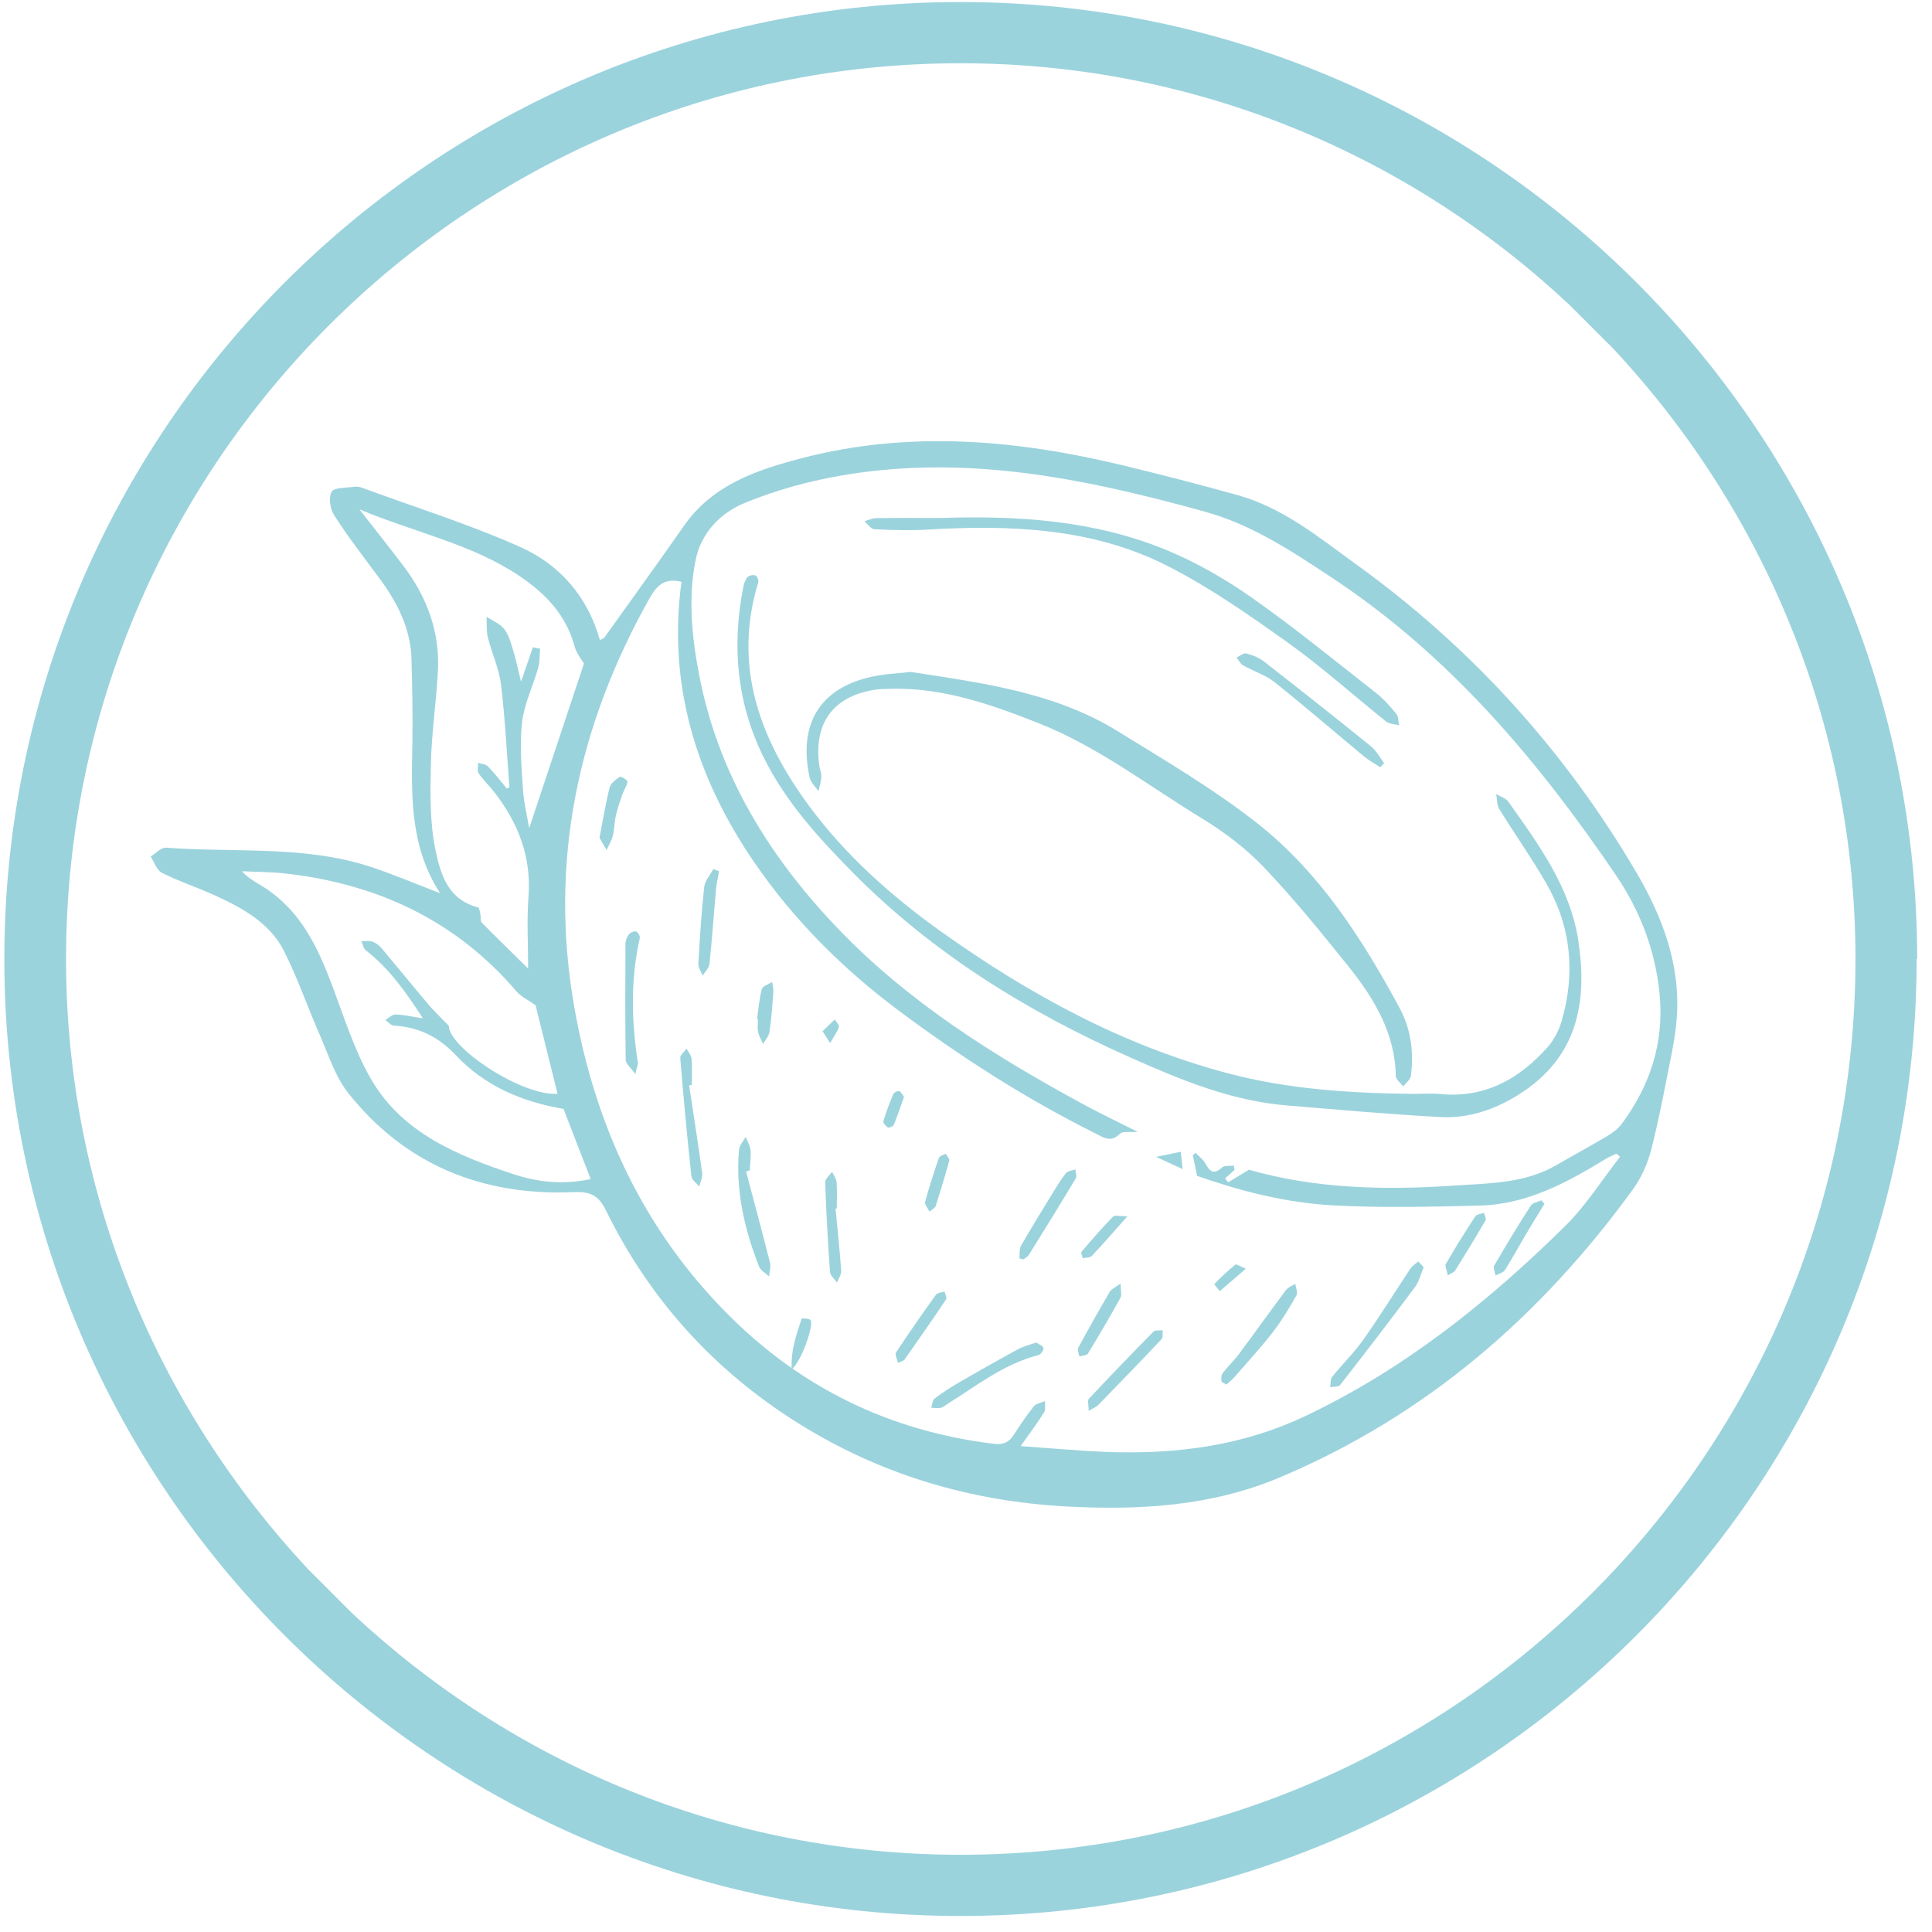
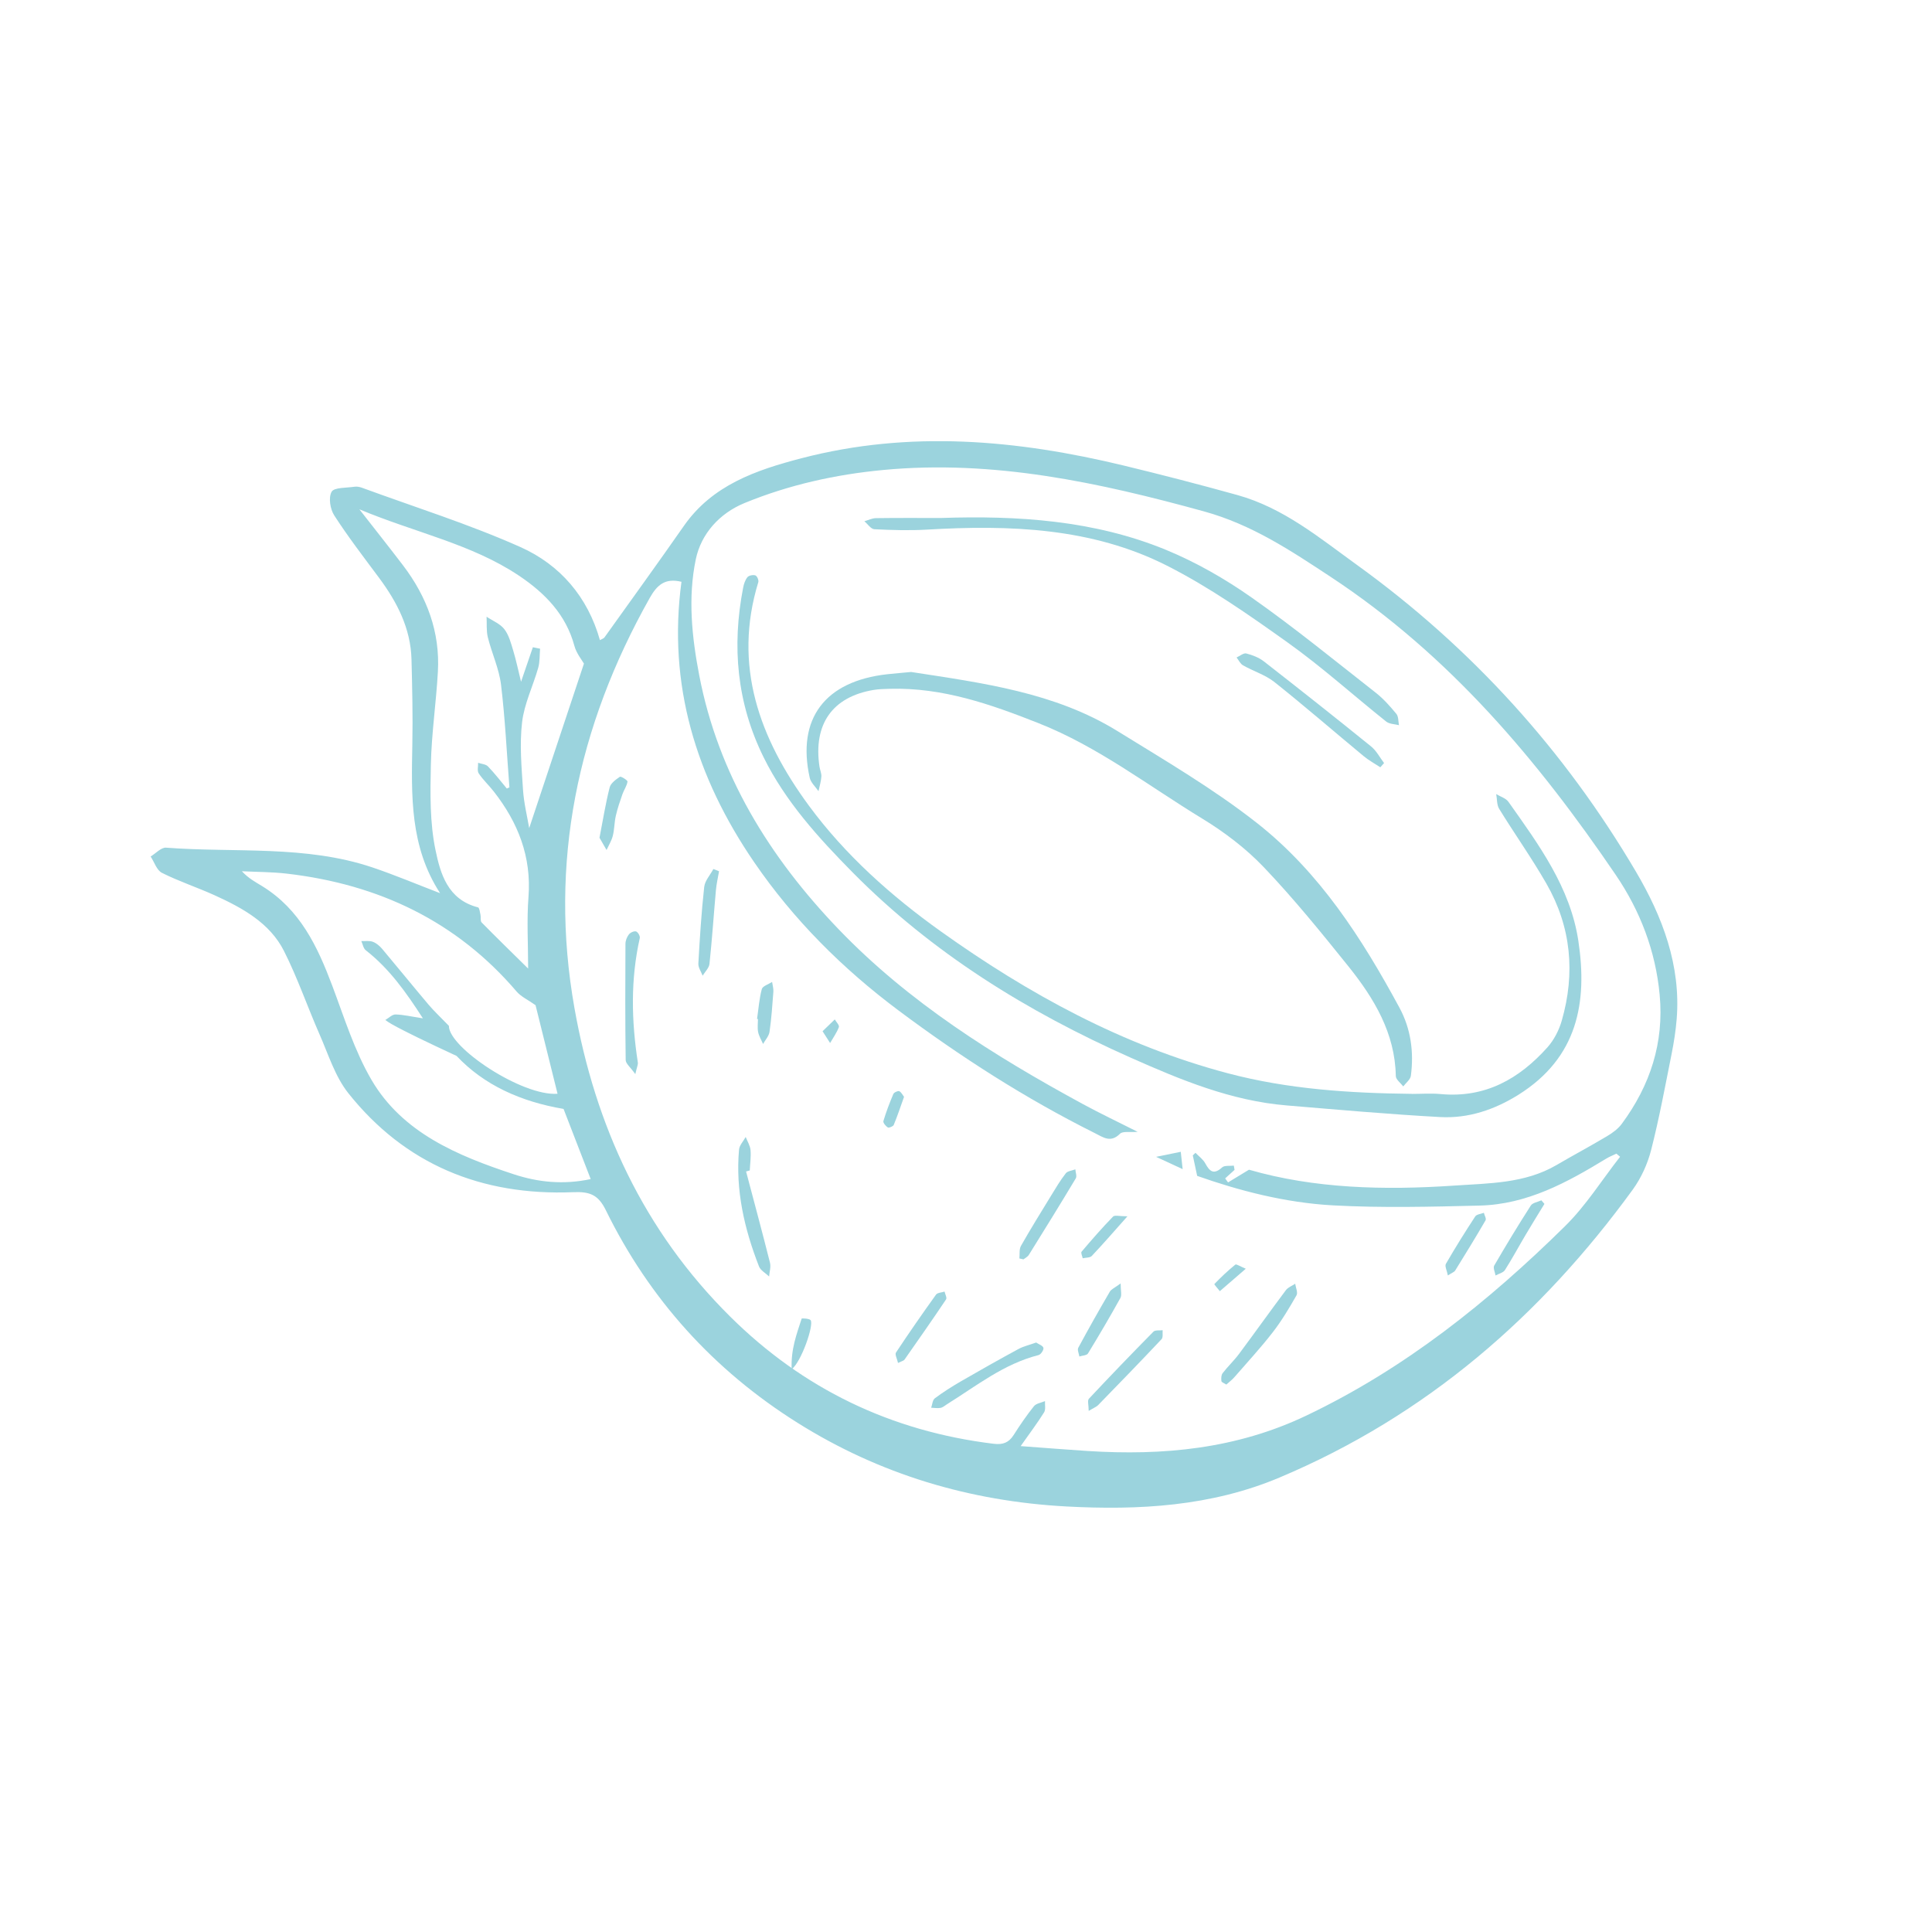
<svg xmlns="http://www.w3.org/2000/svg" width="101" height="101" viewBox="0 0 101 101" fill="none">
-   <path d="M100.226 50.135C100.226 22.54 77.783 0.106 50.211 0.106C22.64 0.106 0.226 22.54 0.226 50.135C0.226 77.73 22.64 100.163 50.211 100.163C77.783 100.163 100.197 77.73 100.197 50.135H100.226ZM50.24 96.963C37.91 96.963 26.731 92.147 18.376 84.304L16.1 82.026C8.293 73.664 3.453 62.447 3.453 50.135C3.453 24.328 24.426 3.307 50.211 3.307C62.542 3.307 73.721 8.122 82.075 15.965L84.351 18.243C92.159 26.605 96.999 37.822 96.999 50.135C96.999 75.942 76.025 96.963 50.211 96.963H50.24Z" fill="#9BD3DD" />
  <g clip-path="url(#clip0_148_2)">
-     <path d="M23.006 46.692C21.42 44.249 21.506 41.575 21.556 38.898C21.585 37.424 21.55 35.949 21.512 34.475C21.471 32.86 20.766 31.483 19.811 30.2C19.013 29.127 18.195 28.064 17.473 26.944C17.259 26.612 17.164 26.012 17.337 25.706C17.468 25.476 18.113 25.509 18.532 25.445C18.656 25.427 18.8 25.453 18.92 25.497C21.689 26.513 24.519 27.401 27.203 28.597C29.286 29.526 30.728 31.211 31.363 33.465C31.481 33.396 31.56 33.376 31.597 33.326C32.987 31.382 34.388 29.447 35.755 27.488C37.237 25.367 39.5 24.58 41.906 23.954C47.566 22.481 53.169 22.99 58.751 24.339C60.737 24.819 62.718 25.332 64.686 25.879C67.099 26.55 68.977 28.117 70.931 29.527C76.957 33.877 81.806 39.259 85.52 45.564C86.906 47.914 87.877 50.463 87.653 53.269C87.604 53.876 87.51 54.481 87.391 55.078C87.054 56.762 86.743 58.453 86.318 60.116C86.132 60.843 85.798 61.581 85.353 62.194C80.567 68.773 74.589 73.998 66.889 77.242C63.318 78.747 59.55 78.959 55.743 78.754C50.687 78.481 45.985 77.072 41.716 74.395C37.275 71.612 33.937 67.88 31.674 63.272C31.276 62.461 30.842 62.288 29.967 62.324C25.162 62.521 21.163 60.86 18.212 57.152C17.513 56.272 17.165 55.118 16.704 54.072C16.068 52.624 15.557 51.123 14.845 49.714C14.106 48.25 12.677 47.463 11.208 46.797C10.304 46.388 9.35 46.075 8.467 45.631C8.191 45.492 8.069 45.069 7.875 44.776C8.144 44.614 8.425 44.296 8.679 44.314C12.283 44.589 15.965 44.168 19.471 45.347C20.632 45.738 21.763 46.217 23.003 46.692H23.006ZM53.358 75.599C54.596 75.689 55.719 75.781 56.844 75.853C60.809 76.107 64.639 75.745 68.29 74.004C73.466 71.538 77.814 68.041 81.812 64.105C82.91 63.025 83.74 61.691 84.693 60.472C84.63 60.418 84.565 60.363 84.502 60.31C84.322 60.397 84.132 60.47 83.963 60.574C81.926 61.816 79.833 62.964 77.348 63.025C74.799 63.087 72.239 63.152 69.696 63.014C67.172 62.878 64.729 62.23 62.585 61.472C62.481 60.985 62.418 60.693 62.356 60.4C62.404 60.356 62.451 60.31 62.498 60.266C62.672 60.449 62.893 60.606 63.009 60.819C63.238 61.24 63.448 61.43 63.893 61.026C64.016 60.915 64.294 60.962 64.501 60.936C64.514 61.01 64.526 61.084 64.539 61.158C64.375 61.306 64.212 61.456 64.048 61.604C64.098 61.674 64.149 61.743 64.2 61.813C64.526 61.615 64.853 61.416 65.294 61.149C68.707 62.137 72.357 62.229 76.02 61.98C77.841 61.856 79.716 61.873 81.37 60.906C82.248 60.392 83.147 59.913 84.02 59.392C84.304 59.222 84.592 59.01 84.783 58.751C86.272 56.736 86.996 54.505 86.763 52.007C86.552 49.723 85.746 47.618 84.467 45.737C80.397 39.752 75.782 34.255 69.568 30.16C67.472 28.779 65.441 27.424 62.947 26.736C57.452 25.223 51.935 24.023 46.167 24.57C43.668 24.806 41.234 25.349 38.924 26.297C37.602 26.84 36.653 27.914 36.376 29.231C35.956 31.236 36.166 33.289 36.554 35.303C37.548 40.47 40.206 44.797 43.856 48.594C47.519 52.403 51.97 55.197 56.62 57.723C57.525 58.215 58.46 58.657 59.474 59.169C59.077 59.204 58.695 59.124 58.551 59.269C58.06 59.763 57.67 59.454 57.233 59.236C53.597 57.421 50.204 55.239 46.974 52.825C44.039 50.632 41.484 48.078 39.429 45.078C36.376 40.621 34.901 35.773 35.626 30.415C34.771 30.206 34.351 30.577 33.967 31.259C30.181 37.986 28.684 45.106 30.031 52.699C31.12 58.834 33.631 64.327 38.175 68.831C41.961 72.585 46.548 74.82 51.945 75.477C52.433 75.537 52.736 75.416 52.989 75.022C53.319 74.504 53.666 73.994 54.052 73.512C54.169 73.367 54.432 73.332 54.63 73.246C54.619 73.445 54.675 73.685 54.582 73.835C54.23 74.397 53.829 74.93 53.358 75.598V75.599ZM22.11 53.24C21.22 51.859 20.348 50.635 19.122 49.677C18.994 49.578 18.964 49.361 18.889 49.197C19.091 49.205 19.312 49.167 19.49 49.234C19.677 49.304 19.852 49.454 19.981 49.608C20.793 50.573 21.585 51.552 22.398 52.514C22.69 52.86 23.027 53.172 23.467 53.628C23.45 54.758 27.297 57.318 29.147 57.179C28.75 55.581 28.352 53.98 27.997 52.548C27.59 52.261 27.236 52.102 27.01 51.838C23.881 48.172 19.814 46.229 14.99 45.671C14.215 45.581 13.427 45.586 12.645 45.546C12.991 45.922 13.359 46.113 13.71 46.328C15.695 47.552 16.597 49.482 17.366 51.52C17.994 53.187 18.527 54.924 19.422 56.455C21.037 59.216 23.908 60.417 26.857 61.387C28.128 61.806 29.455 61.945 30.88 61.639C30.384 60.357 29.91 59.132 29.461 57.972C27.236 57.593 25.315 56.736 23.868 55.201C22.932 54.206 21.918 53.697 20.586 53.616C20.433 53.607 20.291 53.425 20.144 53.323C20.321 53.22 20.5 53.031 20.675 53.034C21.09 53.043 21.502 53.144 22.11 53.237V53.24ZM26.494 41.224C26.539 41.202 26.585 41.181 26.631 41.161C26.492 39.37 26.408 37.573 26.192 35.792C26.089 34.953 25.71 34.149 25.503 33.32C25.418 32.974 25.456 32.602 25.437 32.241C25.754 32.453 26.148 32.609 26.366 32.892C26.607 33.205 26.713 33.627 26.831 34.016C26.985 34.525 27.092 35.046 27.239 35.641C27.465 34.979 27.661 34.408 27.857 33.836C27.983 33.862 28.109 33.886 28.234 33.913C28.206 34.244 28.226 34.591 28.138 34.907C27.866 35.864 27.406 36.791 27.293 37.76C27.157 38.913 27.266 40.099 27.34 41.266C27.386 41.989 27.567 42.704 27.665 43.292C28.601 40.484 29.545 37.642 30.527 34.692C30.426 34.51 30.134 34.16 30.027 33.761C29.588 32.133 28.495 31.006 27.12 30.088C24.644 28.433 21.705 27.847 18.787 26.625C19.647 27.726 20.365 28.632 21.067 29.552C22.324 31.204 23.008 33.045 22.892 35.11C22.801 36.734 22.559 38.354 22.524 39.98C22.491 41.469 22.466 42.997 22.768 44.443C23.02 45.657 23.398 47.028 24.988 47.434C25.062 47.453 25.088 47.683 25.118 47.819C25.148 47.954 25.1 48.143 25.179 48.224C25.988 49.046 26.816 49.851 27.61 50.634C27.61 49.353 27.533 48.113 27.628 46.884C27.787 44.794 27.089 43.007 25.814 41.379C25.562 41.055 25.252 40.77 25.026 40.431C24.936 40.296 25.001 40.065 24.995 39.877C25.17 39.937 25.397 39.949 25.509 40.065C25.862 40.429 26.17 40.834 26.495 41.222L26.494 41.224Z" fill="#9BD3DD" />
+     <path d="M23.006 46.692C21.42 44.249 21.506 41.575 21.556 38.898C21.585 37.424 21.55 35.949 21.512 34.475C21.471 32.86 20.766 31.483 19.811 30.2C19.013 29.127 18.195 28.064 17.473 26.944C17.259 26.612 17.164 26.012 17.337 25.706C17.468 25.476 18.113 25.509 18.532 25.445C18.656 25.427 18.8 25.453 18.92 25.497C21.689 26.513 24.519 27.401 27.203 28.597C29.286 29.526 30.728 31.211 31.363 33.465C31.481 33.396 31.56 33.376 31.597 33.326C32.987 31.382 34.388 29.447 35.755 27.488C37.237 25.367 39.5 24.58 41.906 23.954C47.566 22.481 53.169 22.99 58.751 24.339C60.737 24.819 62.718 25.332 64.686 25.879C67.099 26.55 68.977 28.117 70.931 29.527C76.957 33.877 81.806 39.259 85.52 45.564C86.906 47.914 87.877 50.463 87.653 53.269C87.604 53.876 87.51 54.481 87.391 55.078C87.054 56.762 86.743 58.453 86.318 60.116C86.132 60.843 85.798 61.581 85.353 62.194C80.567 68.773 74.589 73.998 66.889 77.242C63.318 78.747 59.55 78.959 55.743 78.754C50.687 78.481 45.985 77.072 41.716 74.395C37.275 71.612 33.937 67.88 31.674 63.272C31.276 62.461 30.842 62.288 29.967 62.324C25.162 62.521 21.163 60.86 18.212 57.152C17.513 56.272 17.165 55.118 16.704 54.072C16.068 52.624 15.557 51.123 14.845 49.714C14.106 48.25 12.677 47.463 11.208 46.797C10.304 46.388 9.35 46.075 8.467 45.631C8.191 45.492 8.069 45.069 7.875 44.776C8.144 44.614 8.425 44.296 8.679 44.314C12.283 44.589 15.965 44.168 19.471 45.347C20.632 45.738 21.763 46.217 23.003 46.692H23.006ZM53.358 75.599C54.596 75.689 55.719 75.781 56.844 75.853C60.809 76.107 64.639 75.745 68.29 74.004C73.466 71.538 77.814 68.041 81.812 64.105C82.91 63.025 83.74 61.691 84.693 60.472C84.63 60.418 84.565 60.363 84.502 60.31C84.322 60.397 84.132 60.47 83.963 60.574C81.926 61.816 79.833 62.964 77.348 63.025C74.799 63.087 72.239 63.152 69.696 63.014C67.172 62.878 64.729 62.23 62.585 61.472C62.481 60.985 62.418 60.693 62.356 60.4C62.404 60.356 62.451 60.31 62.498 60.266C62.672 60.449 62.893 60.606 63.009 60.819C63.238 61.24 63.448 61.43 63.893 61.026C64.016 60.915 64.294 60.962 64.501 60.936C64.514 61.01 64.526 61.084 64.539 61.158C64.375 61.306 64.212 61.456 64.048 61.604C64.098 61.674 64.149 61.743 64.2 61.813C64.526 61.615 64.853 61.416 65.294 61.149C68.707 62.137 72.357 62.229 76.02 61.98C77.841 61.856 79.716 61.873 81.37 60.906C82.248 60.392 83.147 59.913 84.02 59.392C84.304 59.222 84.592 59.01 84.783 58.751C86.272 56.736 86.996 54.505 86.763 52.007C86.552 49.723 85.746 47.618 84.467 45.737C80.397 39.752 75.782 34.255 69.568 30.16C67.472 28.779 65.441 27.424 62.947 26.736C57.452 25.223 51.935 24.023 46.167 24.57C43.668 24.806 41.234 25.349 38.924 26.297C37.602 26.84 36.653 27.914 36.376 29.231C35.956 31.236 36.166 33.289 36.554 35.303C37.548 40.47 40.206 44.797 43.856 48.594C47.519 52.403 51.97 55.197 56.62 57.723C57.525 58.215 58.46 58.657 59.474 59.169C59.077 59.204 58.695 59.124 58.551 59.269C58.06 59.763 57.67 59.454 57.233 59.236C53.597 57.421 50.204 55.239 46.974 52.825C44.039 50.632 41.484 48.078 39.429 45.078C36.376 40.621 34.901 35.773 35.626 30.415C34.771 30.206 34.351 30.577 33.967 31.259C30.181 37.986 28.684 45.106 30.031 52.699C31.12 58.834 33.631 64.327 38.175 68.831C41.961 72.585 46.548 74.82 51.945 75.477C52.433 75.537 52.736 75.416 52.989 75.022C53.319 74.504 53.666 73.994 54.052 73.512C54.169 73.367 54.432 73.332 54.63 73.246C54.619 73.445 54.675 73.685 54.582 73.835C54.23 74.397 53.829 74.93 53.358 75.598V75.599ZM22.11 53.24C21.22 51.859 20.348 50.635 19.122 49.677C18.994 49.578 18.964 49.361 18.889 49.197C19.091 49.205 19.312 49.167 19.49 49.234C19.677 49.304 19.852 49.454 19.981 49.608C20.793 50.573 21.585 51.552 22.398 52.514C22.69 52.86 23.027 53.172 23.467 53.628C23.45 54.758 27.297 57.318 29.147 57.179C28.75 55.581 28.352 53.98 27.997 52.548C27.59 52.261 27.236 52.102 27.01 51.838C23.881 48.172 19.814 46.229 14.99 45.671C14.215 45.581 13.427 45.586 12.645 45.546C12.991 45.922 13.359 46.113 13.71 46.328C15.695 47.552 16.597 49.482 17.366 51.52C17.994 53.187 18.527 54.924 19.422 56.455C21.037 59.216 23.908 60.417 26.857 61.387C28.128 61.806 29.455 61.945 30.88 61.639C30.384 60.357 29.91 59.132 29.461 57.972C27.236 57.593 25.315 56.736 23.868 55.201C20.433 53.607 20.291 53.425 20.144 53.323C20.321 53.22 20.5 53.031 20.675 53.034C21.09 53.043 21.502 53.144 22.11 53.237V53.24ZM26.494 41.224C26.539 41.202 26.585 41.181 26.631 41.161C26.492 39.37 26.408 37.573 26.192 35.792C26.089 34.953 25.71 34.149 25.503 33.32C25.418 32.974 25.456 32.602 25.437 32.241C25.754 32.453 26.148 32.609 26.366 32.892C26.607 33.205 26.713 33.627 26.831 34.016C26.985 34.525 27.092 35.046 27.239 35.641C27.465 34.979 27.661 34.408 27.857 33.836C27.983 33.862 28.109 33.886 28.234 33.913C28.206 34.244 28.226 34.591 28.138 34.907C27.866 35.864 27.406 36.791 27.293 37.76C27.157 38.913 27.266 40.099 27.34 41.266C27.386 41.989 27.567 42.704 27.665 43.292C28.601 40.484 29.545 37.642 30.527 34.692C30.426 34.51 30.134 34.16 30.027 33.761C29.588 32.133 28.495 31.006 27.12 30.088C24.644 28.433 21.705 27.847 18.787 26.625C19.647 27.726 20.365 28.632 21.067 29.552C22.324 31.204 23.008 33.045 22.892 35.11C22.801 36.734 22.559 38.354 22.524 39.98C22.491 41.469 22.466 42.997 22.768 44.443C23.02 45.657 23.398 47.028 24.988 47.434C25.062 47.453 25.088 47.683 25.118 47.819C25.148 47.954 25.1 48.143 25.179 48.224C25.988 49.046 26.816 49.851 27.61 50.634C27.61 49.353 27.533 48.113 27.628 46.884C27.787 44.794 27.089 43.007 25.814 41.379C25.562 41.055 25.252 40.77 25.026 40.431C24.936 40.296 25.001 40.065 24.995 39.877C25.17 39.937 25.397 39.949 25.509 40.065C25.862 40.429 26.17 40.834 26.495 41.222L26.494 41.224Z" fill="#9BD3DD" />
    <path d="M73.806 57.187C74.307 57.187 74.811 57.148 75.305 57.194C77.654 57.415 79.428 56.39 80.892 54.757C81.239 54.368 81.503 53.855 81.645 53.357C82.359 50.874 82.141 48.456 80.841 46.191C80.077 44.859 79.181 43.598 78.374 42.287C78.243 42.075 78.267 41.773 78.218 41.513C78.434 41.644 78.723 41.728 78.856 41.915C80.446 44.162 82.092 46.393 82.512 49.184C82.999 52.413 82.47 55.291 79.387 57.227C78.142 58.008 76.766 58.478 75.288 58.397C72.611 58.251 69.937 58.012 67.264 57.789C64.358 57.548 61.725 56.454 59.114 55.294C53.688 52.885 48.728 49.812 44.58 45.614C42.78 43.791 41.061 41.899 39.919 39.588C38.517 36.747 38.255 33.788 38.849 30.727C38.886 30.533 38.953 30.324 39.074 30.173C39.145 30.084 39.371 30.04 39.49 30.081C39.577 30.11 39.673 30.33 39.643 30.431C38.305 34.798 39.703 38.607 42.287 42.118C44.178 44.686 46.571 46.825 49.178 48.686C53.752 51.951 58.664 54.645 64.191 56.109C67.328 56.94 70.562 57.148 73.808 57.184L73.806 57.187Z" fill="#9BD3DD" />
    <path d="M47.629 35.129C51.37 35.707 55.142 36.194 58.419 38.219C60.897 39.75 63.432 41.235 65.707 43.022C68.998 45.611 71.21 49.077 73.16 52.68C73.757 53.782 73.921 55.004 73.756 56.243C73.729 56.44 73.495 56.613 73.358 56.796C73.222 56.616 72.972 56.436 72.969 56.252C72.93 54.016 71.841 52.199 70.488 50.514C69.068 48.747 67.637 46.981 66.072 45.339C65.14 44.361 64.015 43.504 62.848 42.793C60.029 41.077 57.407 39.035 54.286 37.803C51.797 36.819 49.281 35.934 46.529 36.009C46.24 36.017 45.948 36.022 45.664 36.069C43.514 36.431 42.51 37.86 42.84 40.077C42.867 40.252 42.95 40.428 42.939 40.599C42.922 40.856 42.841 41.108 42.789 41.361C42.631 41.128 42.386 40.914 42.33 40.659C41.644 37.574 43.122 35.611 46.378 35.248C46.795 35.203 47.215 35.169 47.632 35.129H47.629Z" fill="#9BD3DD" />
    <path d="M49.184 27.079C53.206 26.944 57.197 27.201 60.945 28.741C62.524 29.39 64.042 30.261 65.432 31.238C67.664 32.804 69.774 34.533 71.919 36.212C72.323 36.529 72.671 36.923 72.998 37.319C73.115 37.461 73.094 37.71 73.135 37.911C72.911 37.852 72.634 37.855 72.47 37.724C70.747 36.35 69.109 34.868 67.316 33.589C65.29 32.144 63.226 30.697 61.005 29.571C57.085 27.585 52.787 27.433 48.459 27.687C47.545 27.74 46.624 27.713 45.708 27.667C45.528 27.658 45.361 27.395 45.187 27.25C45.389 27.193 45.591 27.09 45.793 27.087C46.923 27.071 48.053 27.079 49.183 27.079H49.184Z" fill="#9BD3DD" />
    <path d="M72.156 40.11C71.865 39.918 71.556 39.75 71.29 39.53C69.734 38.242 68.209 36.917 66.626 35.658C66.152 35.281 65.524 35.09 64.985 34.784C64.838 34.701 64.756 34.512 64.645 34.371C64.816 34.295 65.013 34.125 65.154 34.162C65.478 34.245 65.816 34.376 66.075 34.578C67.954 36.043 69.825 37.523 71.677 39.022C71.957 39.248 72.132 39.598 72.356 39.89C72.29 39.964 72.224 40.038 72.159 40.112L72.156 40.11Z" fill="#9BD3DD" />
-     <path d="M74.425 66.245C74.269 66.619 74.192 66.989 73.985 67.268C72.698 68.993 71.387 70.703 70.061 72.402C69.979 72.507 69.719 72.484 69.54 72.521C69.57 72.338 69.537 72.107 69.64 71.979C70.171 71.317 70.79 70.717 71.276 70.028C72.131 68.819 72.908 67.557 73.729 66.326C73.829 66.176 74.002 66.07 74.141 65.945C74.234 66.044 74.329 66.142 74.427 66.246L74.425 66.245Z" fill="#9BD3DD" />
    <path d="M39.003 61.241C39.423 62.831 39.852 64.419 40.253 66.013C40.308 66.236 40.226 66.491 40.207 66.731C40.027 66.558 39.761 66.416 39.679 66.207C38.91 64.24 38.446 62.217 38.635 60.098C38.656 59.87 38.863 59.658 38.983 59.438C39.071 59.666 39.215 59.89 39.236 60.124C39.267 60.475 39.213 60.833 39.196 61.189C39.131 61.207 39.066 61.226 39.002 61.242L39.003 61.241Z" fill="#9BD3DD" />
    <path d="M33.213 56.153C32.959 55.792 32.712 55.606 32.709 55.415C32.681 53.391 32.686 51.368 32.697 49.343C32.697 49.175 32.772 48.984 32.877 48.848C32.949 48.752 33.151 48.66 33.253 48.694C33.35 48.726 33.469 48.935 33.447 49.038C32.959 51.2 33.009 53.368 33.344 55.54C33.362 55.65 33.298 55.773 33.213 56.151V56.153Z" fill="#9BD3DD" />
-     <path d="M36.026 56.74C36.257 58.265 36.498 59.789 36.707 61.317C36.738 61.543 36.61 61.791 36.557 62.029C36.413 61.852 36.165 61.685 36.144 61.498C35.923 59.437 35.73 57.372 35.562 55.307C35.549 55.154 35.776 54.983 35.892 54.819C35.983 54.996 36.138 55.168 36.154 55.351C36.192 55.805 36.166 56.263 36.166 56.72C36.121 56.726 36.073 56.734 36.028 56.74H36.026Z" fill="#9BD3DD" />
    <path d="M54.167 70.184C54.3 70.274 54.52 70.347 54.547 70.463C54.572 70.569 54.414 70.808 54.295 70.839C52.471 71.302 51.045 72.453 49.508 73.409C49.398 73.478 49.292 73.577 49.172 73.6C49.014 73.63 48.845 73.598 48.679 73.592C48.741 73.424 48.748 73.191 48.872 73.099C49.306 72.775 49.769 72.481 50.241 72.208C51.23 71.635 52.226 71.074 53.231 70.529C53.499 70.382 53.812 70.312 54.167 70.184Z" fill="#9BD3DD" />
    <path d="M64.109 72.381C64.001 72.309 63.859 72.263 63.853 72.202C63.835 72.064 63.838 71.887 63.917 71.785C64.183 71.438 64.508 71.135 64.769 70.785C65.595 69.678 66.395 68.55 67.225 67.444C67.335 67.297 67.545 67.221 67.71 67.111C67.738 67.316 67.86 67.571 67.778 67.716C67.398 68.381 67.004 69.045 66.533 69.652C65.903 70.465 65.201 71.224 64.525 72.002C64.412 72.133 64.268 72.239 64.11 72.381H64.109Z" fill="#9BD3DD" />
-     <path d="M43.68 63.178C43.783 64.26 43.9 65.342 43.975 66.427C43.99 66.628 43.835 66.841 43.757 67.047C43.63 66.865 43.405 66.691 43.391 66.501C43.279 64.938 43.192 63.374 43.138 61.809C43.132 61.629 43.372 61.441 43.497 61.256C43.581 61.439 43.719 61.62 43.735 61.809C43.77 62.261 43.746 62.72 43.746 63.175C43.724 63.175 43.702 63.178 43.68 63.18V63.178Z" fill="#9BD3DD" />
    <path d="M37.59 45.546C37.534 45.875 37.457 46.2 37.427 46.532C37.312 47.817 37.226 49.103 37.09 50.387C37.068 50.602 36.857 50.801 36.732 51.007C36.653 50.796 36.497 50.581 36.508 50.374C36.584 49.038 36.667 47.699 36.814 46.368C36.85 46.043 37.127 45.743 37.293 45.43L37.588 45.546H37.59Z" fill="#9BD3DD" />
    <path d="M56.914 73.759C56.914 73.456 56.837 73.218 56.925 73.123C58.034 71.939 59.16 70.77 60.3 69.614C60.389 69.524 60.616 69.562 60.781 69.54C60.765 69.699 60.812 69.913 60.724 70.008C59.629 71.171 58.517 72.317 57.402 73.461C57.32 73.546 57.192 73.591 56.913 73.759H56.914Z" fill="#9BD3DD" />
    <path d="M53.291 65.788C53.315 65.568 53.272 65.311 53.373 65.132C53.878 64.242 54.42 63.368 54.956 62.492C55.197 62.098 55.434 61.699 55.718 61.336C55.813 61.215 56.047 61.197 56.216 61.131C56.227 61.29 56.307 61.485 56.24 61.6C55.436 62.943 54.611 64.274 53.785 65.603C53.725 65.701 53.599 65.76 53.504 65.837C53.433 65.82 53.362 65.805 53.291 65.788Z" fill="#9BD3DD" />
    <path d="M31.34 43.797C31.525 42.845 31.66 41.996 31.872 41.164C31.927 40.944 32.194 40.752 32.407 40.607C32.46 40.572 32.813 40.79 32.804 40.86C32.771 41.088 32.616 41.296 32.539 41.52C32.409 41.892 32.281 42.264 32.194 42.646C32.115 42.99 32.122 43.352 32.036 43.695C31.972 43.951 31.822 44.19 31.709 44.436C31.578 44.209 31.449 43.983 31.341 43.797H31.34Z" fill="#9BD3DD" />
    <path d="M80.739 62.937C80.412 63.473 80.08 64.005 79.761 64.546C79.396 65.161 79.059 65.792 78.674 66.396C78.586 66.535 78.35 66.587 78.183 66.679C78.156 66.504 78.044 66.284 78.113 66.162C78.729 65.102 79.366 64.052 80.029 63.019C80.123 62.876 80.391 62.837 80.579 62.75C80.633 62.813 80.685 62.874 80.739 62.937Z" fill="#9BD3DD" />
    <path d="M46.946 71.25C46.899 71.035 46.771 70.808 46.841 70.705C47.517 69.683 48.218 68.676 48.933 67.679C49.008 67.577 49.227 67.571 49.379 67.52C49.409 67.659 49.515 67.844 49.458 67.93C48.748 68.989 48.016 70.035 47.283 71.081C47.245 71.134 47.152 71.151 46.946 71.252V71.25Z" fill="#9BD3DD" />
    <path d="M58.584 67.096C58.584 67.475 58.655 67.702 58.573 67.852C58.029 68.831 57.462 69.8 56.876 70.757C56.813 70.859 56.581 70.864 56.426 70.914C56.404 70.761 56.309 70.57 56.369 70.459C56.9 69.473 57.451 68.497 58.017 67.528C58.094 67.395 58.28 67.32 58.584 67.094V67.096Z" fill="#9BD3DD" />
    <path d="M75.691 66.676C75.64 66.413 75.518 66.19 75.588 66.07C76.073 65.23 76.589 64.405 77.121 63.591C77.194 63.481 77.417 63.462 77.572 63.403C77.605 63.536 77.712 63.708 77.66 63.797C77.147 64.682 76.61 65.553 76.071 66.424C76.024 66.498 75.91 66.535 75.691 66.677V66.676Z" fill="#9BD3DD" />
    <path d="M39.577 53.267C39.653 52.744 39.69 52.213 39.826 51.705C39.869 51.548 40.177 51.456 40.363 51.334C40.387 51.504 40.442 51.676 40.43 51.844C40.377 52.544 40.33 53.245 40.229 53.941C40.197 54.164 40.008 54.365 39.891 54.576C39.803 54.37 39.678 54.17 39.633 53.954C39.589 53.736 39.624 53.502 39.624 53.275C39.608 53.272 39.594 53.27 39.578 53.267H39.577Z" fill="#9BD3DD" />
-     <path d="M48.592 63.34C48.489 63.128 48.325 62.955 48.36 62.833C48.573 62.057 48.821 61.288 49.085 60.526C49.12 60.428 49.316 60.382 49.437 60.313C49.505 60.433 49.652 60.573 49.627 60.669C49.409 61.472 49.164 62.266 48.913 63.059C48.889 63.136 48.774 63.186 48.594 63.342L48.592 63.34Z" fill="#9BD3DD" />
    <path d="M58.939 63.586C58.241 64.37 57.672 65.027 57.075 65.659C56.982 65.757 56.762 65.742 56.601 65.779C56.579 65.661 56.492 65.495 56.543 65.435C57.075 64.808 57.615 64.188 58.189 63.598C58.272 63.511 58.535 63.586 58.939 63.586Z" fill="#9BD3DD" />
    <path d="M41.387 71.579C41.338 70.524 41.655 69.731 41.908 68.934C41.914 68.912 42.315 68.925 42.38 69.018C42.555 69.276 41.891 71.197 41.388 71.579H41.387Z" fill="#9BD3DD" />
    <path d="M47.261 57.34C47.073 57.866 46.915 58.343 46.722 58.809C46.691 58.886 46.468 58.975 46.413 58.94C46.302 58.87 46.155 58.694 46.182 58.605C46.326 58.124 46.506 57.653 46.702 57.191C46.736 57.109 46.942 57.015 47.01 57.045C47.122 57.097 47.187 57.247 47.259 57.339L47.261 57.34Z" fill="#9BD3DD" />
    <path d="M65.127 66.326C64.593 66.789 64.183 67.145 63.77 67.499C63.669 67.369 63.464 67.146 63.485 67.126C63.829 66.769 64.192 66.424 64.581 66.11C64.633 66.069 64.843 66.21 65.127 66.326Z" fill="#9BD3DD" />
    <path d="M43.001 53.91C43.241 53.678 43.441 53.485 43.64 53.293C43.718 53.429 43.89 53.598 43.854 53.696C43.745 53.988 43.553 54.252 43.396 54.526C43.283 54.35 43.17 54.174 43.001 53.91Z" fill="#9BD3DD" />
    <path d="M61.727 60.211C61.76 60.509 61.795 60.83 61.826 61.12C61.405 60.925 60.975 60.726 60.438 60.477C60.92 60.378 61.308 60.298 61.727 60.213V60.211Z" fill="#9BD3DD" />
  </g>
  <defs>
    <clipPath id="clip0_148_2">
      <rect width="79.809" height="55.757" fill="white" transform="translate(7.879 23.065)" />
    </clipPath>
  </defs>
</svg>